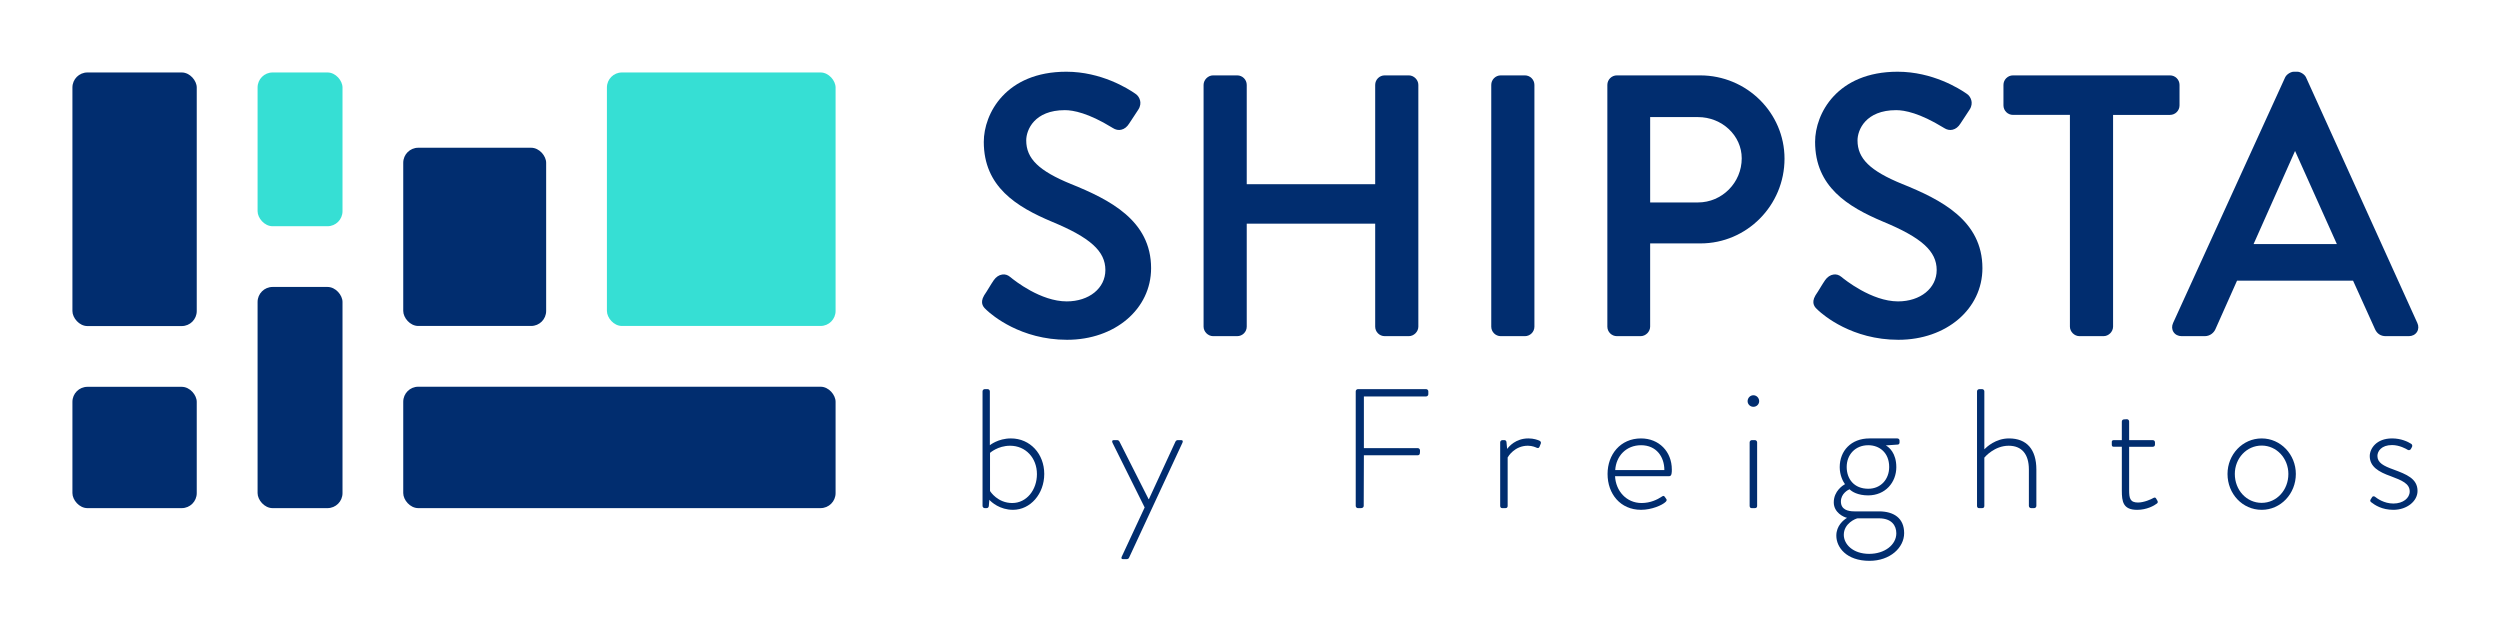
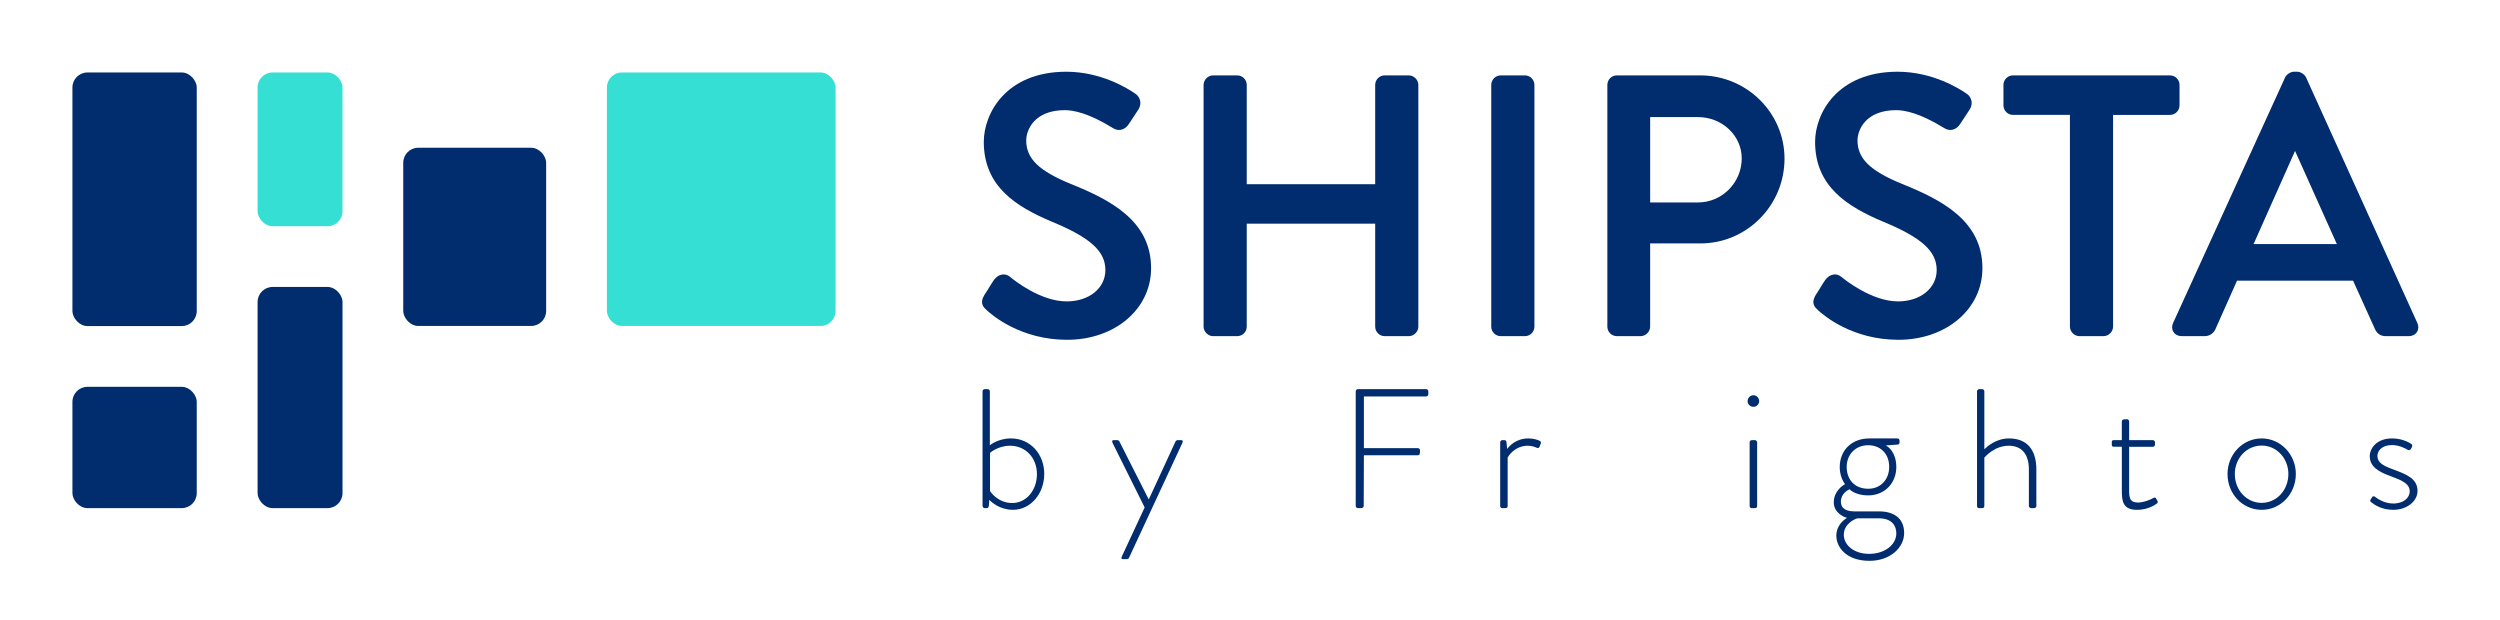
<svg xmlns="http://www.w3.org/2000/svg" version="1.1" viewBox="0 0 297.558 73.807">
  <defs>
    <style> .cls-1 { fill: #012d6f; } .cls-2 { fill: #36dfd4; } </style>
  </defs>
  <g>
    <g id="Layer_1">
      <g>
        <g>
          <rect class="cls-1" x="8.62" y="8.625" width="14.797" height="30.184" rx="1.788" ry="1.788" />
          <rect class="cls-1" x="8.62" y="46.041" width="14.797" height="14.438" rx="1.788" ry="1.788" />
          <rect class="cls-1" x="30.659" y="34.154" width="10.108" height="26.325" rx="1.788" ry="1.788" />
          <rect class="cls-2" x="30.659" y="8.625" width="10.108" height="18.301" rx="1.788" ry="1.788" />
          <rect class="cls-2" x="72.237" y="8.625" width="27.217" height="30.172" rx="1.788" ry="1.788" />
          <rect class="cls-1" x="47.995" y="17.585" width="17.01" height="21.212" rx="1.788" ry="1.788" />
-           <rect class="cls-1" x="47.995" y="46.029" width="51.459" height="14.449" rx="1.788" ry="1.788" />
        </g>
        <g>
          <path class="cls-1" d="M116.944,46.578c0-.142.122-.263.264-.263h.344c.142,0,.263.121.263.263v6.414s.972-.81,2.509-.81c2.287,0,3.966,1.842,3.966,4.229,0,2.367-1.639,4.269-3.723,4.269-1.558,0-2.569-.91-2.812-1.193l-.061.729c-.021.182-.121.263-.283.263h-.202c-.142,0-.264-.121-.264-.263v-13.638ZM120.485,59.871c1.7,0,2.934-1.558,2.934-3.439,0-1.922-1.335-3.379-3.196-3.379-1.457,0-2.388.85-2.388.85v4.532c.04.081.91,1.437,2.65,1.437Z" />
          <path class="cls-1" d="M132.418,52.709c-.081-.162-.061-.323.121-.323h.445c.102,0,.202.061.263.182l3.46,6.839h.041l3.156-6.839c.061-.121.162-.182.263-.182h.445c.183,0,.202.161.121.323l-6.353,13.678c-.041.101-.162.162-.264.162h-.465c-.162,0-.223-.102-.142-.283l2.731-5.868-3.824-7.688Z" />
          <path class="cls-1" d="M161.363,46.578c0-.142.121-.263.263-.263h8.113c.143,0,.264.121.264.263v.344c0,.142-.121.264-.264.264h-7.405v6.15h6.414c.142,0,.264.122.264.264,0,.223.04.586-.264.586h-6.414l-.02,6.03c0,.142-.122.263-.324.263h-.364c-.142,0-.263-.121-.263-.263v-13.638Z" />
          <path class="cls-1" d="M178.556,52.648c0-.142.121-.263.263-.263h.243c.121,0,.223.08.242.222l.081.83c.203-.283,1.012-1.255,2.529-1.255.647,0,1.093.183,1.255.243.182.061.283.202.223.364l-.162.404c-.061.142-.183.162-.324.102-.101-.041-.506-.243-1.052-.243-1.578,0-2.347,1.274-2.408,1.396v5.767c0,.161-.08.263-.263.263h-.404c-.142,0-.223-.121-.223-.263v-7.567Z" />
-           <path class="cls-1" d="M195.325,52.183c2.124,0,3.662,1.559,3.662,3.703,0,.323,0,.789-.304.789h-6.454c.081,1.74,1.335,3.196,3.156,3.196,1.072,0,1.901-.425,2.388-.748.182-.121.263-.142.364,0l.202.283c.061.081.04.202-.081.323-.405.405-1.68.951-2.934.951-2.469,0-3.986-1.901-3.986-4.269,0-2.307,1.518-4.229,3.986-4.229ZM198.097,55.946c0-1.578-.951-2.954-2.771-2.954-1.781,0-2.975,1.295-3.076,2.954h5.848Z" />
          <path class="cls-1" d="M208.006,47.752c0-.385.304-.708.688-.708s.688.323.688.708c0,.364-.304.668-.688.668s-.688-.304-.688-.668ZM208.248,52.648c0-.142.122-.263.264-.263h.364c.142,0,.263.121.263.263v7.567c0,.161-.081.263-.263.263h-.405c-.142,0-.223-.121-.223-.263v-7.567Z" />
          <path class="cls-1" d="M219.596,57.626c-.223-.283-.627-1.053-.627-2.023,0-1.942,1.355-3.42,3.541-3.42h3.318c.161,0,.263.122.263.264v.223c0,.101-.061.222-.182.242l-1.457.102c.384.202,1.254.91,1.254,2.59,0,1.801-1.295,3.358-3.358,3.358-1.214,0-1.942-.445-2.205-.729-.162.061-1.032.506-1.032,1.457s.81,1.174,1.599,1.174h2.934c1.74,0,2.994.789,2.994,2.59,0,1.72-1.658,3.298-4.127,3.298-2.752,0-3.945-1.619-3.945-2.995,0-1.193.85-1.861,1.274-2.124-.404-.081-1.578-.627-1.578-1.841,0-1.356,1.112-2.044,1.335-2.165ZM222.489,65.921c1.821,0,3.217-1.072,3.217-2.448,0-.931-.566-1.78-2.063-1.78h-2.549c-.203.021-1.64.587-1.64,1.963,0,1.112,1.072,2.266,3.035,2.266ZM224.856,55.582c0-1.699-1.153-2.59-2.488-2.59-1.559,0-2.569,1.133-2.569,2.59,0,1.416.869,2.59,2.569,2.59,1.518,0,2.488-1.153,2.488-2.59Z" />
          <path class="cls-1" d="M235.312,46.578c0-.142.122-.263.283-.263h.324c.142,0,.263.121.263.263v6.899c.264-.263,1.336-1.295,2.934-1.295,2.104,0,3.258,1.295,3.258,3.703v4.33c0,.142-.121.263-.263.263h-.364c-.142,0-.263-.121-.263-.263v-4.33c0-1.861-.87-2.833-2.408-2.833-1.68,0-2.812,1.315-2.894,1.417v5.746c0,.161-.081.263-.263.263h-.385c-.142,0-.223-.121-.223-.263v-13.638Z" />
          <path class="cls-1" d="M252.546,53.175h-.951c-.202,0-.243-.102-.243-.264v-.323c0-.142.102-.202.243-.202h.951v-2.206c0-.162.121-.263.263-.263l.344-.021c.142,0,.263.121.263.263v2.227h2.812c.162,0,.264.121.264.263v.263c0,.162-.102.264-.264.264h-2.812v5.159c0,.951.102,1.477,1.053,1.477.708,0,1.578-.384,1.841-.546.183-.102.264-.021.324.081l.142.242c.081.142.061.264-.061.345-.304.242-1.194.748-2.348.748-1.679,0-1.82-.991-1.82-2.286v-5.22Z" />
          <path class="cls-1" d="M269.193,52.183c2.266,0,4.066,1.923,4.066,4.229,0,2.367-1.801,4.269-4.066,4.269-2.286,0-4.067-1.901-4.067-4.269,0-2.307,1.781-4.229,4.067-4.229ZM269.193,59.852c1.78,0,3.177-1.518,3.177-3.439,0-1.862-1.396-3.38-3.177-3.38-1.801,0-3.197,1.518-3.197,3.38,0,1.922,1.396,3.439,3.197,3.439Z" />
          <path class="cls-1" d="M282.137,59.487l.203-.324c.061-.101.222-.142.363-.02.203.161,1.032.789,2.165.789,1.153,0,1.942-.647,1.942-1.437,0-.931-.91-1.315-2.266-1.821-1.437-.506-2.489-1.133-2.489-2.388,0-.891.789-2.104,2.651-2.104,1.072,0,1.881.385,2.286.647.121.081.162.243.081.385l-.122.223c-.08.142-.242.182-.384.101-.183-.121-.991-.566-1.861-.566-1.275,0-1.74.749-1.74,1.295,0,.81.729,1.194,1.922,1.619,1.518.566,2.853,1.072,2.853,2.549,0,1.215-1.254,2.246-2.873,2.246-1.376,0-2.205-.566-2.65-.91-.081-.061-.142-.183-.081-.283Z" />
        </g>
        <g>
-           <path class="cls-1" d="M127.472,21.903c-3.834-1.571-5.327-3.026-5.327-5.19,0-1.247.962-3.603,4.602-3.603,1.015,0,2.807.356,5.576,2.049l.124.075c.328.212.676.286,1.009.206.37-.083.696-.339.936-.729.18-.269.37-.562.562-.853.178-.274.357-.547.524-.799.285-.427.28-.817.226-1.068-.075-.348-.292-.662-.567-.834-.878-.614-4.066-2.62-8.217-2.62-7.209,0-9.826,4.993-9.826,8.349,0,5.345,3.892,7.724,8.1,9.499,4.585,1.899,6.372,3.513,6.372,5.755,0,2.164-1.935,3.733-4.602,3.733-3.08,0-6.168-2.439-6.758-2.929-.271-.223-.591-.321-.918-.269-.384.053-.743.294-1.009.679-.199.287-.387.597-.575.906-.181.299-.363.597-.555.875l-.012.019c-.577.981-.036,1.461.315,1.774.626.586,4.031,3.516,9.555,3.516,5.701,0,10-3.663,10-8.523,0-5.682-4.923-8.152-9.535-10.02Z" />
+           <path class="cls-1" d="M127.472,21.903c-3.834-1.571-5.327-3.026-5.327-5.19,0-1.247.962-3.603,4.602-3.603,1.015,0,2.807.356,5.576,2.049l.124.075c.328.212.676.286,1.009.206.37-.083.696-.339.936-.729.18-.269.37-.562.562-.853.178-.274.357-.547.524-.799.285-.427.28-.817.226-1.068-.075-.348-.292-.662-.567-.834-.878-.614-4.066-2.62-8.217-2.62-7.209,0-9.826,4.993-9.826,8.349,0,5.345,3.892,7.724,8.1,9.499,4.585,1.899,6.372,3.513,6.372,5.755,0,2.164-1.935,3.733-4.602,3.733-3.08,0-6.168-2.439-6.758-2.929-.271-.223-.591-.321-.918-.269-.384.053-.743.294-1.009.679-.199.287-.387.597-.575.906-.181.299-.363.597-.555.875l-.012.019c-.577.981-.036,1.461.315,1.774.626.586,4.031,3.516,9.555,3.516,5.701,0,10-3.663,10-8.523,0-5.682-4.923-8.152-9.535-10.02" />
          <path class="cls-1" d="M167.681,8.972h-2.868c-.626,0-1.134.509-1.134,1.134v11.817h-15.288v-11.817c0-.625-.509-1.134-1.134-1.134h-2.868c-.605,0-1.135.53-1.135,1.134v28.77c0,.605.53,1.134,1.135,1.134h2.868c.626,0,1.134-.509,1.134-1.134v-12.251h15.288v12.251c0,.625.509,1.134,1.134,1.134h2.868c.605,0,1.135-.53,1.135-1.134V10.106c0-.605-.53-1.134-1.135-1.134Z" />
          <path class="cls-1" d="M178.628,8.972h2.868c.626,0,1.135.509,1.135,1.135v28.77c0,.626-.508,1.134-1.134,1.134h-2.869c-.626,0-1.134-.508-1.134-1.134V10.106c0-.626.508-1.134,1.134-1.134Z" />
          <path class="cls-1" d="M202.356,8.972h-9.909c-.626,0-1.135.509-1.135,1.134v28.77c0,.625.509,1.134,1.135,1.134h2.825c.604,0,1.134-.53,1.134-1.134v-9.904h5.993c5.514,0,10-4.525,10-10.086,0-5.466-4.506-9.914-10.044-9.914ZM207.306,18.842c0,2.897-2.337,5.254-5.21,5.254h-5.689v-10.16h5.689c2.873,0,5.21,2.201,5.21,4.906Z" />
          <path class="cls-1" d="M226.415,21.903c-3.834-1.571-5.327-3.026-5.327-5.19,0-1.247.962-3.603,4.602-3.603,1.015,0,2.807.356,5.576,2.049l.124.075c.327.212.675.286,1.009.206.37-.083.696-.339.936-.729.18-.269.37-.562.562-.853.178-.274.357-.547.524-.799.285-.426.28-.816.226-1.067-.074-.349-.291-.664-.566-.835-.878-.614-4.066-2.62-8.217-2.62-7.209,0-9.826,4.993-9.826,8.349,0,5.345,3.892,7.724,8.1,9.499,4.585,1.899,6.372,3.513,6.372,5.755,0,2.164-1.935,3.733-4.602,3.733-3.152,0-6.395-2.627-6.757-2.929-.273-.223-.589-.321-.918-.269-.384.053-.743.296-1.009.679-.199.287-.387.597-.575.906-.181.299-.363.597-.554.875l-.012.019c-.577.981-.036,1.461.316,1.774.626.586,4.031,3.516,9.555,3.516,5.701,0,10-3.663,10-8.523,0-5.682-4.923-8.152-9.536-10.02Z" />
          <path class="cls-1" d="M259.415,12.54v-2.434c0-.625-.509-1.134-1.135-1.134h-18.687c-.626,0-1.135.509-1.135,1.134v2.434c0,.626.509,1.135,1.135,1.135h6.775v25.201c0,.605.53,1.134,1.135,1.134h2.868c.604,0,1.134-.53,1.134-1.134V13.676h6.775c.626,0,1.135-.509,1.135-1.135Z" />
          <path class="cls-1" d="M287.72,38.445l-13.26-29.258c-.186-.372-.689-.649-1.015-.649h-.435c-.326,0-.829.278-1.02.659l-13.342,29.248c-.169.368-.152.758.048,1.07.202.315.556.496.973.496h2.738c.682,0,1.117-.451,1.283-.837.434-.998.878-1.985,1.323-2.972.419-.929.837-1.858,1.246-2.796h13.81l2.611,5.77c.244.547.687.835,1.282.835h2.738c.416,0,.771-.181.973-.496.2-.312.217-.703.048-1.07ZM278.14,29.05h-9.912l4.936-11.084,4.976,11.084Z" />
        </g>
      </g>
    </g>
  </g>
</svg>